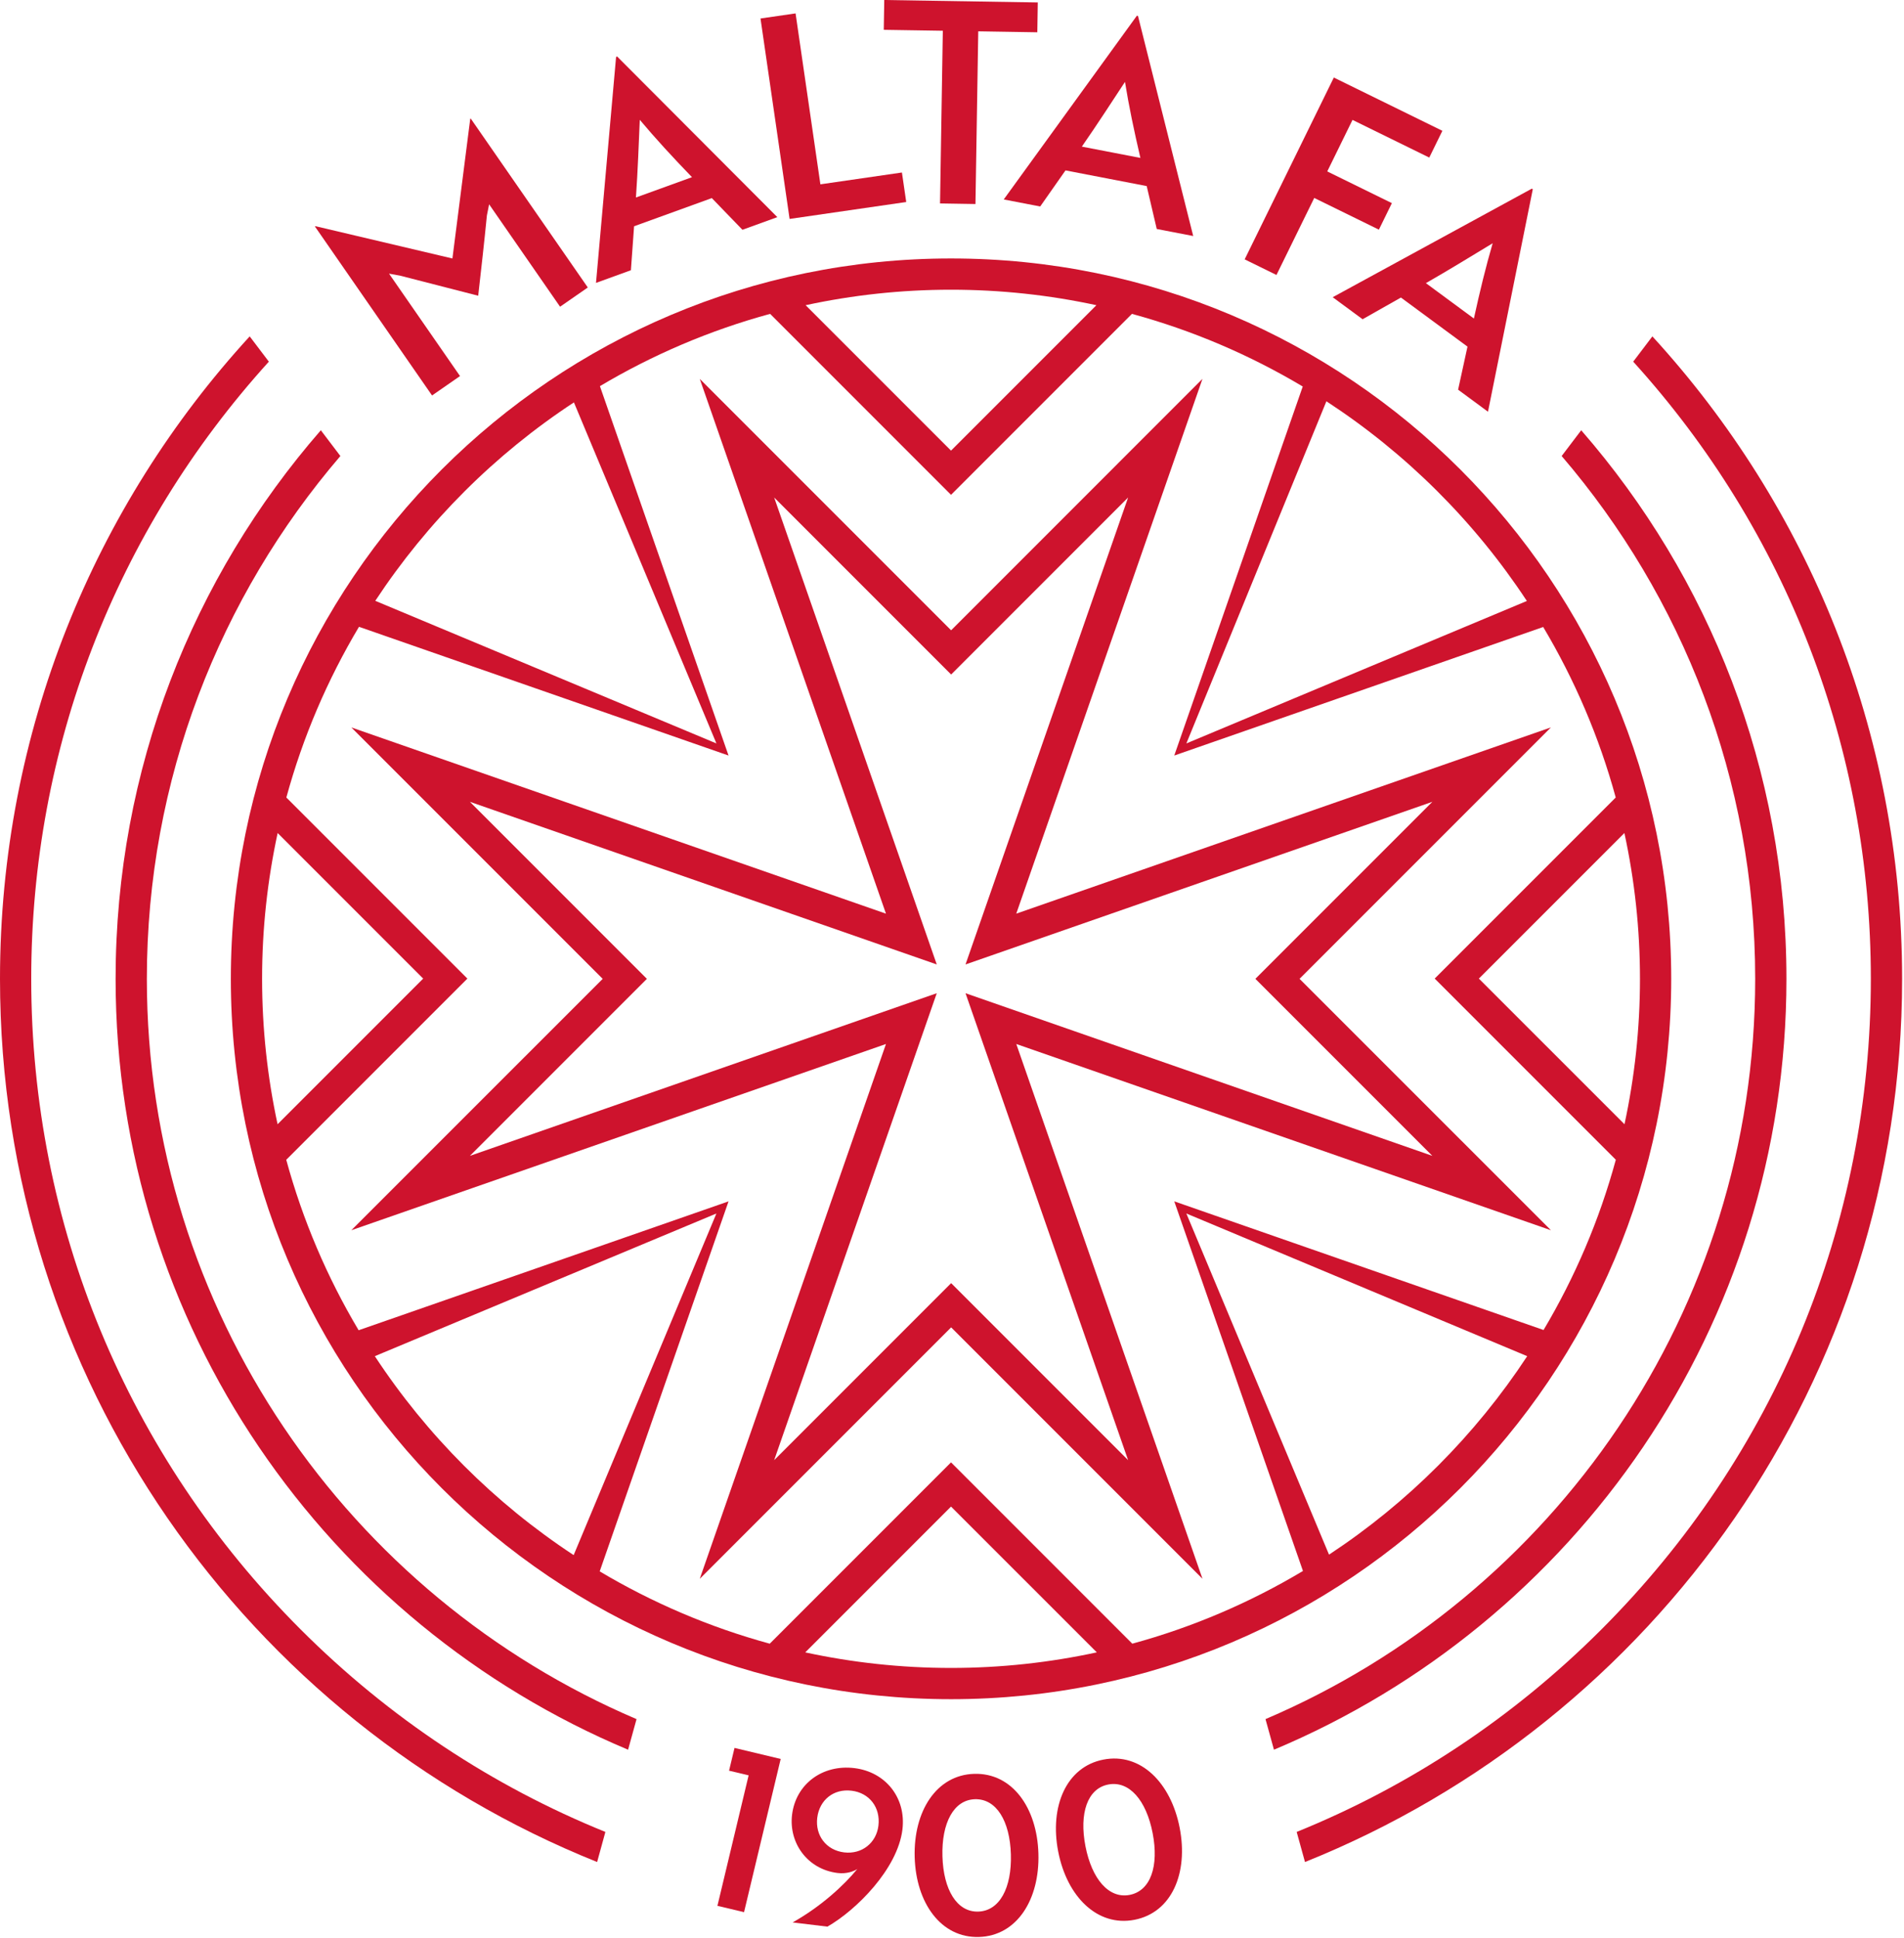
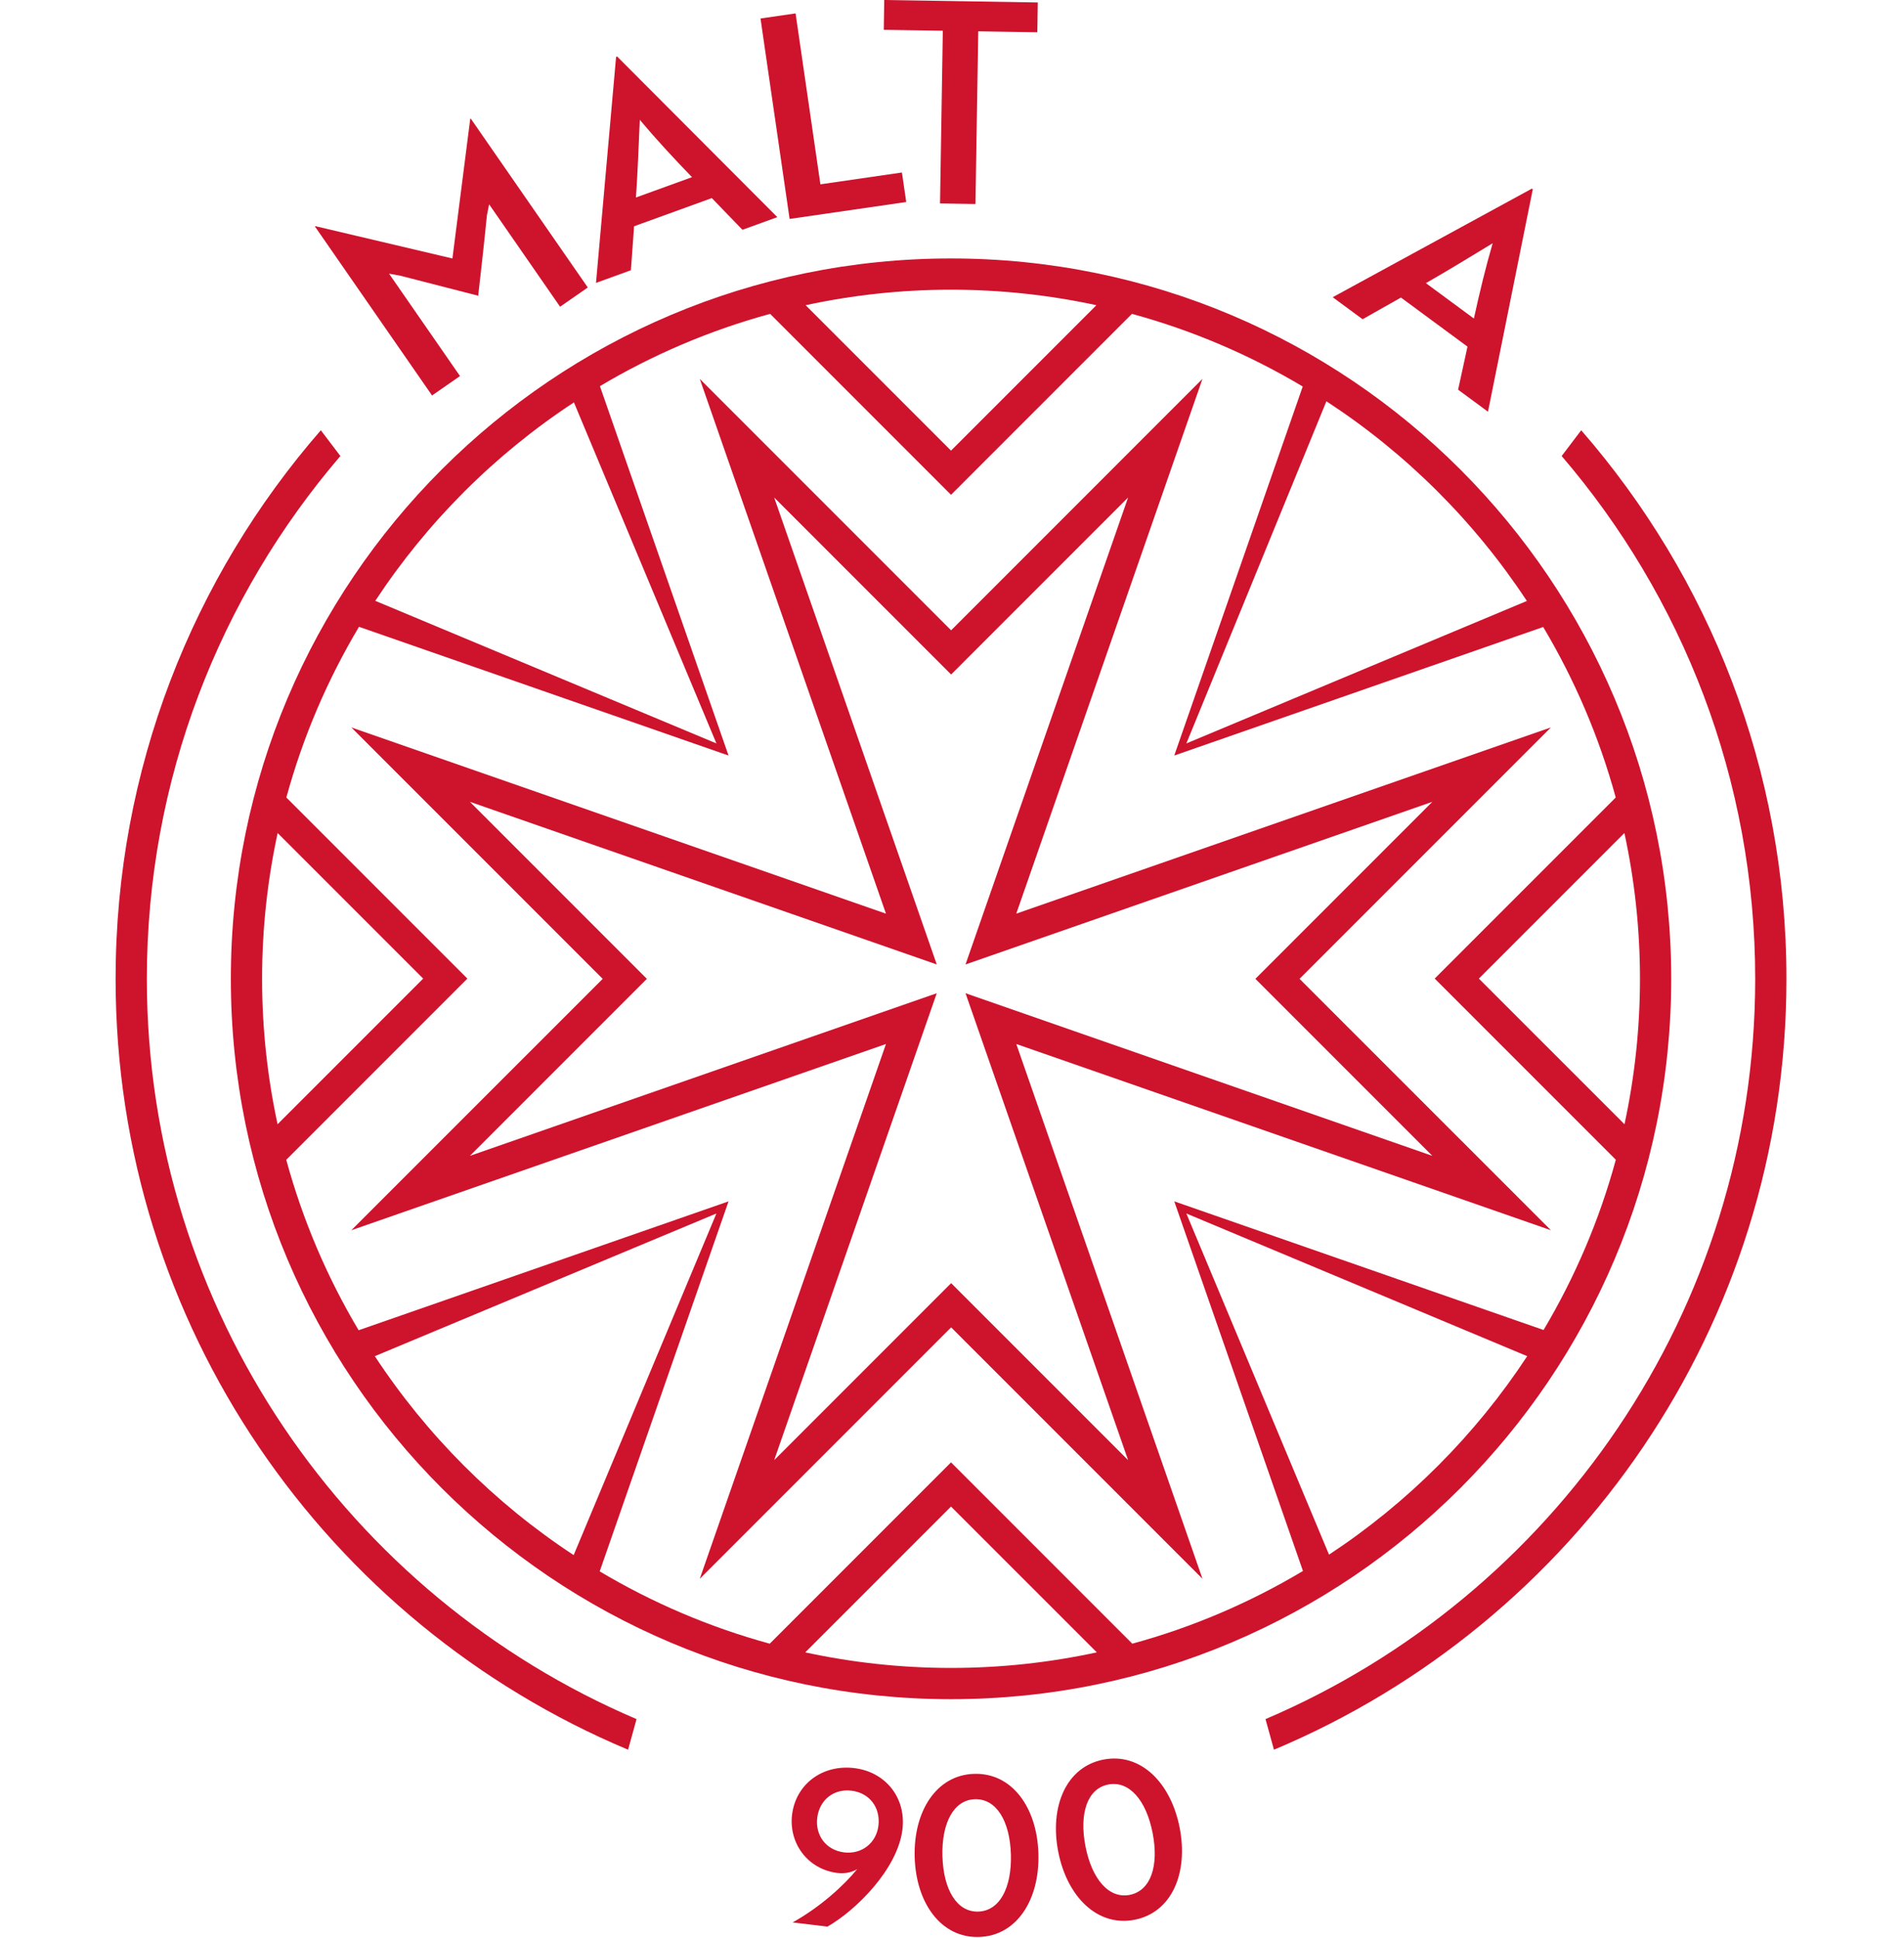
<svg xmlns="http://www.w3.org/2000/svg" width="797" height="811" viewBox="0 0 797 811" fill="none">
  <g fill="#ce132d">
    <path d="M370.86 382.36L147.06 304.42L252.28 409.64L147.06 514.84L370.86 436.9L292.92 660.7L398.14 555.48L503.35 660.7L425.41 436.9L649.21 514.84L543.98 409.63L649.2 304.41L425.4 382.35L503.34 158.55L398.13 263.77L292.92 158.56L370.86 382.36ZM525.49 409.63L599.57 483.71L404.16 415.65L472.22 611.06L398.14 536.98L324.06 611.06L392.12 415.65L196.7 483.71L270.78 409.63L196.7 335.55L392.12 403.61L324.06 208.19L398.14 282.27L472.22 208.19L404.16 403.61L599.57 335.55L525.49 409.63Z" />
    <path d="M61.47 409.63C61.47 326.18 92.01 249.73 142.48 190.84L134.3 180.06C80.8 241.49 48.39 321.77 48.39 409.63C48.39 554.84 136.9 679.37 262.91 732.23L266.45 719.43C146.07 668.08 61.47 548.55 61.47 409.63Z" />
    <path d="M653.7 190.84C704.17 249.72 734.71 326.17 734.71 409.63C734.71 548.55 650.11 668.08 529.73 719.43L533.27 732.23C659.28 679.37 747.79 554.84 747.79 409.63C747.79 321.77 715.38 241.49 661.88 180.06L653.7 190.84Z" />
-     <path d="M326.79 736.1L311.45 800.22L300.31 797.56L313.37 742.96L305.18 741.01L307.46 731.48L326.79 736.1Z" />
    <path d="M342.09 760.73C341.2 768.09 345.8 774.28 353.34 775.2C360.79 776.1 366.83 771.21 367.7 764.03C368.63 756.4 363.92 750.29 356.47 749.39C348.93 748.46 343 753.28 342.09 760.73ZM331.55 759.46C333.1 746.64 344.26 738.31 357.62 739.93C370.71 741.52 379.36 752.35 377.75 765.62C375.74 782.16 358.34 799.43 346.35 806.27L331.8 804.51C343.68 797.83 353.23 789.03 358.87 782.15C357.47 783.09 354.46 784.29 350.64 783.83C337.82 782.26 330.14 771.09 331.55 759.46Z" />
    <path d="M409.46 799.98C418.43 799.72 423.55 790.05 423.15 776.05C422.74 762.05 417.07 752.69 408.1 752.95C399.22 753.21 394.1 762.88 394.5 776.88C394.91 790.87 400.58 800.23 409.46 799.98ZM407.79 742.33C423.71 741.87 434.12 756.5 434.67 775.72C435.23 794.93 425.68 810.14 409.76 810.6C393.93 811.06 383.43 796.43 382.88 777.22C382.33 757.99 391.96 742.79 407.79 742.33Z" />
    <path d="M472.87 792.99C481.68 791.28 485.16 780.9 482.49 767.15C479.82 753.4 472.7 745.09 463.89 746.8C455.17 748.49 451.69 758.87 454.36 772.62C457.04 786.37 464.15 794.68 472.87 792.99ZM461.87 736.37C477.5 733.33 490.15 746.08 493.81 764.95C497.48 783.82 490.53 800.37 474.89 803.41C459.34 806.43 446.61 793.71 442.95 774.83C439.29 755.97 446.32 739.39 461.87 736.37Z" />
    <path d="M167.44 115.35L162.85 114.52L192.56 157.38L180.85 165.5L131.83 94.78L132.02 94.65L189.38 108.17L196.84 49.72L197.03 49.59L246.05 120.31L234.44 128.36L204.74 85.5L203.81 90.16C202.71 101.38 201.44 112.57 200.17 123.76L167.44 115.35Z" />
    <path d="M289.66 74.15C281.43 65.62 274.42 58.01 267.81 50.14C267.39 59.68 266.99 71.35 266.2 82.65L289.66 74.15ZM257.89 23.81L258.33 23.65L325.39 90.87L310.78 96.16L297.96 82.9L265.42 94.69L264.09 113.09L249.48 118.39L257.89 23.81Z" />
    <path d="M330.52 91.62L318.34 7.74L333.02 5.61L343.41 77.14L377.54 72.19L379.34 84.54L330.52 91.62Z" />
    <path d="M370.14 0L369.94 12.48L394.66 12.87L393.49 85.14L408.32 85.38L409.49 13.11L434.21 13.51L434.41 1.03L370.14 0Z" />
-     <path d="M477.36 66.09C474.67 54.54 472.55 44.42 470.91 34.27C465.65 42.25 459.32 52.06 452.85 61.36L477.36 66.09ZM475.89 6.57L476.35 6.66L499.47 98.77L484.21 95.83L480 77.87L446.01 71.31L435.42 86.41L420.16 83.47L475.89 6.57Z" />
-     <path d="M566.15 50.18L555.58 71.74L582.63 85.01L577.19 96.11L550.13 82.84L534.32 115.07L521.01 108.54L558.33 32.45L603.77 54.74L598.28 65.94L566.15 50.18Z" />
    <path d="M616.96 133.3C619.5 121.72 621.94 111.67 624.82 101.8C616.64 106.74 606.71 112.87 596.87 118.49L616.96 133.3ZM641.23 78.94L641.61 79.22L622.86 172.3L610.35 163.08L614.28 145.06L586.42 124.52L570.37 133.6L557.86 124.38L641.23 78.94Z" />
-     <path d="M253.41 766.64C206.23 747.53 162.91 718.96 125.84 681.89C53.12 609.17 13.07 512.48 13.07 409.63C13.07 313.24 48.25 222.26 112.54 151.35L104.52 140.77C39.62 211.6 0 305.99 0 409.63C0 577.13 103.46 720.45 249.95 779.23L253.41 766.64Z" />
-     <path d="M691.67 140.77L683.65 151.35C747.94 222.26 783.12 313.24 783.12 409.63C783.12 512.47 743.07 609.16 670.35 681.89C633.27 718.97 589.95 747.53 542.78 766.64L546.26 779.23C692.75 720.45 796.21 577.13 796.21 409.63C796.2 305.98 756.58 211.6 691.67 140.77Z" />
    <path d="M556.32 650.6L496.6 507.83L639.28 567.54C617.58 600.55 589.31 628.87 556.32 650.6ZM337.07 691.5L398.09 630.48L459.11 691.49C439.43 695.75 419.02 698.01 398.09 698.01C377.16 698.01 356.75 695.75 337.07 691.5ZM156.9 567.54L299.88 507.83L240.13 650.79C207.03 629.03 178.66 600.65 156.9 567.54ZM116.22 348.61L177.14 409.53L116.19 470.48C111.96 450.85 109.71 430.5 109.71 409.62C109.7 388.7 111.97 368.29 116.22 348.61ZM240.24 168.4L299.89 311.12L157.09 251.44C178.84 218.41 207.18 190.1 240.24 168.4ZM458.95 127.72L398.09 188.58L337.23 127.72C356.86 123.49 377.21 121.24 398.09 121.24C418.96 121.24 439.32 123.49 458.95 127.72ZM639.13 251.5L496.6 311.12L555.22 167.93C588.61 189.71 617.22 218.21 639.13 251.5ZM619.04 409.53L679.96 348.61C684.22 368.29 686.48 388.7 686.48 409.62C686.48 430.49 684.23 450.85 680 470.48L619.04 409.53ZM473.97 687.86L398.09 611.98L322.21 687.86C296.94 680.96 273.04 670.7 251.03 657.6L304.96 502.76L150.12 556.69C136.99 534.63 126.72 510.68 119.82 485.35L195.64 409.53L119.86 333.75C126.79 308.38 137.09 284.4 150.27 262.31L304.96 316.18L251.12 161.6C273.16 148.49 297.07 138.24 322.37 131.35L398.09 207.08L473.82 131.35C499.21 138.27 523.22 148.57 545.32 161.75L491.54 316.18L645.97 262.39C659.12 284.45 669.41 308.41 676.33 333.74L600.55 409.52L676.37 485.34C669.48 510.63 659.23 534.55 646.12 556.59L491.54 502.75L545.41 657.43C523.32 670.63 499.34 680.94 473.97 687.86ZM398.09 108.16C231.6 108.16 96.63 243.13 96.63 409.62C96.63 576.11 231.59 711.09 398.09 711.09C564.59 711.09 699.56 576.12 699.56 409.62C699.56 243.12 564.58 108.16 398.09 108.16Z" />
  </g>
</svg>